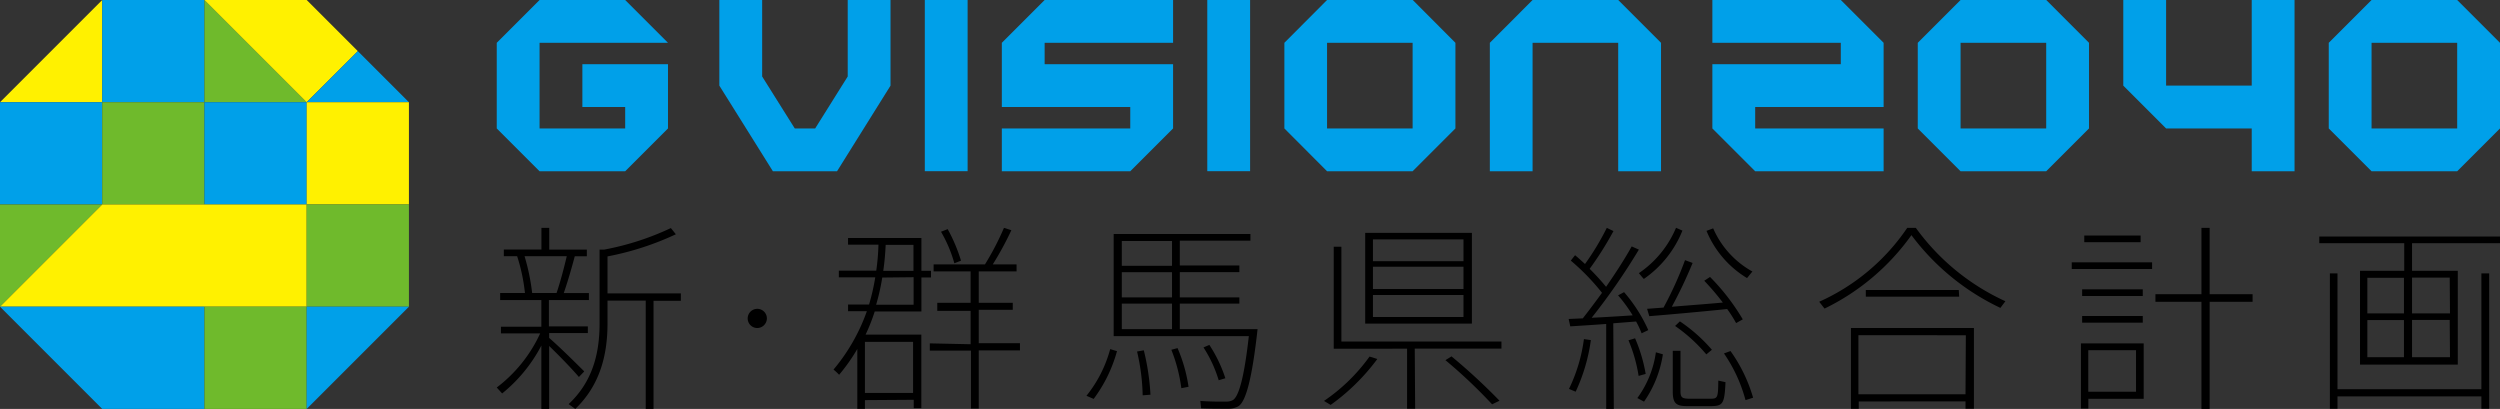
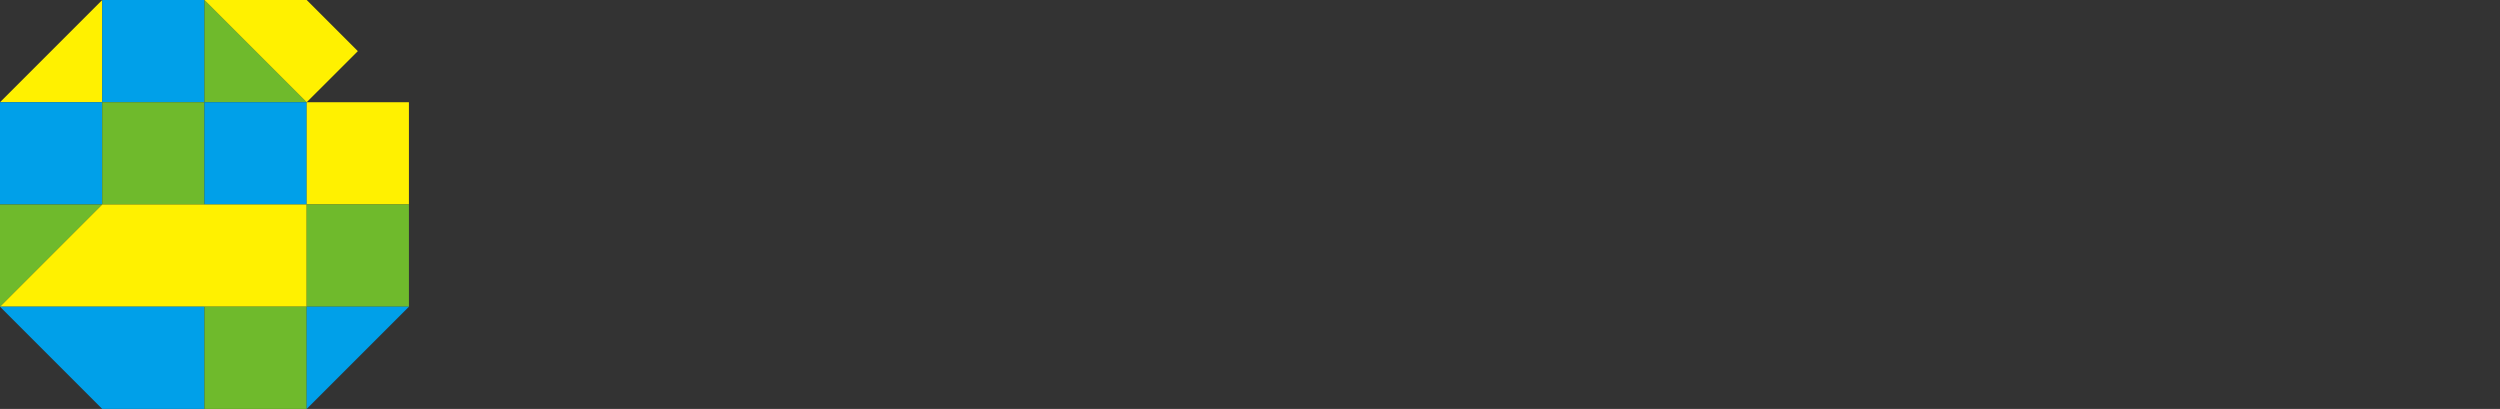
<svg xmlns="http://www.w3.org/2000/svg" viewBox="0 0 374.89 61.32">
  <rect x="0" y="0" width="374.89" height="61.32" fill="#333333" stroke="none" />
  <defs>
    <style>.a{fill:none;}.b{fill:#fff100;}.c{fill:#00a0e9;}.d{fill:#6fba2c;}.e{clip-path:url(#a);}</style>
    <clipPath id="a" transform="translate(0 0)">
-       <rect class="a" width="374.89" height="61.32" />
-     </clipPath>
+       </clipPath>
  </defs>
  <polygon class="b" points="15.33 0 0 15.33 15.33 15.33 15.33 0" />
  <rect class="c" x="15.33" width="15.33" height="15.33" />
  <polygon class="d" points="30.66 0 30.66 15.33 45.99 15.33 30.66 0" />
  <polygon class="b" points="30.66 0 45.99 15.33 53.66 7.67 45.99 0 30.66 0" />
-   <polygon class="c" points="45.99 15.33 61.32 15.33 53.66 7.67 45.99 15.33" />
  <rect class="c" y="15.33" width="15.33" height="15.33" />
  <rect class="d" x="15.33" y="15.33" width="15.33" height="15.33" />
  <rect class="c" x="30.66" y="15.33" width="15.33" height="15.33" />
  <rect class="b" x="45.99" y="15.33" width="15.33" height="15.33" />
  <polygon class="d" points="0 30.66 0 45.99 15.33 30.66 0 30.66" />
  <polygon class="b" points="15.33 30.66 0 45.99 45.99 45.99 45.99 30.66 15.33 30.66" />
  <rect class="d" x="45.99" y="30.66" width="15.33" height="15.33" />
  <polygon class="c" points="0 45.99 15.33 61.32 30.66 61.32 30.66 45.99 0 45.99" />
  <rect class="d" x="30.66" y="45.99" width="15.33" height="15.33" />
  <polygon class="c" points="45.99 45.99 45.99 61.32 61.32 45.99 45.99 45.99" />
  <g class="e">
    <path d="M87.59,55.72l-.78.81c-1-1.17-2.75-3-4.46-4.65v9.44H81.18v-9.5A22.85,22.85,0,0,1,75.3,59l-.81-.89A21.36,21.36,0,0,0,81,50H75.12v-1h6.06V45H75V43.94h3.72a27.2,27.2,0,0,0-1.17-5.52h-2v-1h5.64V34.17h1.17v3.26H88v1H86.19c-.42,1.59-1,3.63-1.65,5.52h3.77V45h-6v3.95h5.84v1H82.35v.72c1.92,1.68,4,3.78,5.24,5M83.46,43.94c.63-1.86,1.17-4,1.53-5.52H78.66a31.8,31.8,0,0,1,1.14,5.52ZM98,61.32H96.83V45.08H91.1v3.41c0,4.95-1.23,9.36-4.83,12.83l-1-.72c3.53-3.32,4.64-7.46,4.64-12.11V37.43h.69a41.23,41.23,0,0,0,10-3.23l.75.93A43.22,43.22,0,0,1,91.1,38.45V44h11v1.11H98Z" transform="translate(0 0)" />
    <path d="M113.53,49.19A1.44,1.44,0,1,1,115,47.74a1.46,1.46,0,0,1-1.47,1.45Z" transform="translate(0 0)" />
    <path d="M129.7,60v1.31h-1.14V52.33a27.2,27.2,0,0,1-2.73,3.87,8.37,8.37,0,0,0-.84-.78,28.12,28.12,0,0,0,5-8.75h-2.82v-1h3.15a32.52,32.52,0,0,0,.93-4.08h-5.46v-1h5.61a34.14,34.14,0,0,0,.33-3.9h-4.56v-1h11v4.92h1.44v1h-1.44v5.1h-7a28.15,28.15,0,0,1-1.37,3.47h8.36V61.2h-1.14l0-1.25Zm7.22-8.73H129.7v7.65h7.22Zm-4.62-9.65a32,32,0,0,1-.92,4.08H137V41.57Zm4.68-1v-3.9h-4.17c-.06,1.35-.18,2.67-.36,3.9Zm8.57,11v-5h-5V45.41h5V40.7H140V39.65h7.7a41.19,41.19,0,0,0,2.85-5.48l1.11.35a47.67,47.67,0,0,1-2.79,5.13h3.57V40.7h-5.67v4.71h5.1v1.05h-5.1v5h6.18v1.08h-6.18v8.72h-1.17V52.57h-6.17V51.49Zm-3.44-17.26a24.51,24.51,0,0,1,2,4.73l-1,.39a20,20,0,0,0-2-4.73Z" transform="translate(0 0)" />
    <path d="M167.5,52.66A21.5,21.5,0,0,1,164,59.82l-1.08-.47a19,19,0,0,0,3.56-7Zm20.36-3.3h.72c-.81,7.32-1.74,10.91-2.91,11.58a3.11,3.11,0,0,1-1.56.35c-.9,0-2.88,0-4-.06L180,60.12c1.11.1,3,.12,3.87.1a2,2,0,0,0,1-.22c.9-.53,1.71-3.44,2.4-9.59H167V35.09h20.51v1H176.92v3.72h8.93v1h-8.93V44.6h8.93v.93h-8.93v3.83h10.94ZM175.75,36.14h-7.53v3.72h7.53Zm0,4.68h-7.53V44.6h7.53Zm0,4.71h-7.53v3.83h7.53Zm-4.23,7a35.47,35.47,0,0,1,1,6.66l-1.17.09a31.25,31.25,0,0,0-.84-6.57Zm5.06-.33A22.92,22.92,0,0,1,178.23,58l-1.08.21a24,24,0,0,0-1.5-5.76Zm4.77-.48a20.85,20.85,0,0,1,2.4,5l-1,.3a19.12,19.12,0,0,0-2.28-4.92Z" transform="translate(0 0)" />
    <path d="M206.54,53.83a31.41,31.41,0,0,1-7,6.89l-1-.6a27.09,27.09,0,0,0,6.83-6.65Zm5.67,7.46H211v-9H200V37h1.15V51.22h24v1.05h-13Zm8.51-12.76h-16V34.92h16Zm-14.84-9.36h13.58V35.9H205.88Zm0,4.17h13.58V40H205.88Zm0,4.2h13.58v-3.3H205.88Zm11.78,5.9a89.51,89.51,0,0,1,7.2,6.65l-1.11.54a75.71,75.71,0,0,0-7-6.62Z" transform="translate(0 0)" />
    <path d="M242,61.32h-1.14V48.58c-2,.15-4,.27-5.39.36l-.24-1.11,2.12-.09q1.48-1.89,2.88-3.83a33.26,33.26,0,0,0-4.68-4.83l.64-.81c.51.42,1,.87,1.49,1.32a38.73,38.73,0,0,0,3.27-5.42l1,.48a49.47,49.47,0,0,1-3.57,5.66c1,1,1.8,1.89,2.46,2.7,1.56-2.25,2.94-4.41,3.84-6.06l1.08.48a96.36,96.36,0,0,1-7.08,10.22c2-.09,4.32-.24,6.15-.36a21.82,21.82,0,0,0-2.19-3l.9-.48a22.91,22.91,0,0,1,3.63,5.69l-1,.48a13,13,0,0,0-.83-1.77l-3.42.27ZM238.56,51a26.87,26.87,0,0,1-2.28,7.74l-1-.42a24.45,24.45,0,0,0,2.24-7.47Zm6.63-.27a23.3,23.3,0,0,1,1.59,5.34l-1.06.3a22.68,22.68,0,0,0-1.52-5.34Zm4.17,2.4a16.8,16.8,0,0,1-2.83,7.1l-1-.54a15.16,15.16,0,0,0,2.78-6.86Zm2.93-18.55a16.06,16.06,0,0,1-5.79,7.25c-.11-.12-.23-.24-.74-.87a15.42,15.42,0,0,0,5.57-6.8Zm-2.81,11.5a53.52,53.52,0,0,0,3.2-7.07l1.14.42A68.94,68.94,0,0,1,250.7,46c2.49-.21,5.4-.42,7.65-.63a37.76,37.76,0,0,0-2.79-3.27l.87-.57a32.42,32.42,0,0,1,4.91,6.36l-1,.56A19.25,19.25,0,0,0,259,46.34c-3.44.36-8.75.84-11.68,1.07l-.33-1.1,2.49-.19M252,52.6v6.06c0,.93.24,1.1,1.2,1.13.81,0,2.37,0,3.3,0,1.08,0,1.14-.15,1.17-2.72l1.08.24c-.15,3.23-.39,3.56-2.1,3.59H253c-1.71,0-2.16-.45-2.16-2.24V52.6Zm-.09-4.41a23.92,23.92,0,0,1,4.8,4.26l-.84.69a23.72,23.72,0,0,0-4.68-4.26Zm10.88-7.49-.81,1a14.89,14.89,0,0,1-6.08-7.08l1-.38a13.57,13.57,0,0,0,5.93,6.5m-3.33,11.9a23.12,23.12,0,0,1,3.39,7l-1.14.36a22.56,22.56,0,0,0-3.23-7Z" transform="translate(0 0)" />
    <path d="M273.58,46.25l-.78-1A31.45,31.45,0,0,0,286,34.17h1.29a33.94,33.94,0,0,0,13.43,11l-.75,1a35.68,35.68,0,0,1-13.34-10.91,34.44,34.44,0,0,1-13,11m5.1,13.94v1.1h-1.17V49.19H296v12.1h-1.26v-1.1Zm16.06-9.93H278.68v8.85h16.06Zm-1-5.78H279.79v-1h13.94Z" transform="translate(0 0)" />
-     <path d="M322.72,40.34H310.67v-1h12.05Zm-9.56,11.15h8.3V59.8h-8.3v1.46h-1.11V51.49h1.11Zm8.16-7.1h-9.09v-1h9.09Zm0,4h-9.09v-1h9.09ZM321,36.32h-8.45v-1H321Zm-.69,16.19h-7.16v6.23h7.16Zm9.81-8.39V34.17h1.23v9.95h6.44v1.14h-6.44V61.32h-1.23V45.26h-6.9V44.12Z" transform="translate(0 0)" />
+     <path d="M322.72,40.34H310.67v-1h12.05Zm-9.56,11.15h8.3V59.8h-8.3v1.46h-1.11V51.49h1.11Zm8.16-7.1h-9.09v-1h9.09Zm0,4h-9.09v-1h9.09ZM321,36.32h-8.45v-1H321Zm-.69,16.19h-7.16v6.23h7.16ZV34.17h1.23v9.95h6.44v1.14h-6.44V61.32h-1.23V45.26h-6.9V44.12Z" transform="translate(0 0)" />
    <path d="M360.53,40.61V36.47H347.79v-1h27.1v1H361.7v4.14h6.86V54.67H353.9V40.61ZM372.1,58.36V41h1.17V61.29H372.1V59.44H350.52v1.85h-1.14V41h1.14V58.36ZM355,47h5.49V41.66H355Zm0,6.56h5.49V48H355Zm12.35-11.93H361.7V47h5.69Zm0,6.35H361.7v5.58h5.69Z" transform="translate(0 0)" />
    <polygon class="c" points="80.91 6.42 100.17 6.42 93.75 0 80.91 0 74.49 6.42 74.49 19.26 80.91 25.68 93.75 25.68 100.17 19.26 100.17 9.63 87.33 9.63 87.33 16.05 93.75 16.05 93.75 19.26 80.91 19.26 80.91 6.42" />
    <polygon class="c" points="337.66 12.84 324.82 12.84 324.82 0 318.4 0 318.4 12.84 324.82 19.26 337.66 19.26 337.66 25.68 344.08 25.68 344.08 0 337.66 0 337.66 12.84" />
    <path class="c" d="M294,0l-6.42,6.42V19.26L294,25.68h12.84l6.42-6.42V6.42L306.85,0Zm12.84,19.26H294V6.42h12.84Z" transform="translate(0 0)" />
    <path class="c" d="M368.47,0H355.63l-6.42,6.42V19.26l6.42,6.42h12.84l6.42-6.42V6.42Zm0,19.26H355.63V6.42h12.84Z" transform="translate(0 0)" />
    <polygon class="c" points="256.78 6.42 256.78 0 276.04 0 282.46 6.42 282.46 16.05 263.2 16.05 263.2 19.26 282.46 19.26 282.46 25.68 263.2 25.68 256.78 19.26 256.78 9.63 276.04 9.63 276.04 6.42 256.78 6.42" />
-     <rect class="c" x="138.68" width="6.42" height="25.67" />
    <rect class="c" x="181.04" width="6.42" height="25.67" />
    <path class="c" d="M199,0,192.6,6.42V19.26L199,25.68h12.83l6.42-6.42V6.42L211.85,0Zm12.83,19.26H199V6.42h12.83Z" transform="translate(0 0)" />
    <polygon class="c" points="229.82 0 223.41 6.42 223.41 25.68 229.82 25.68 229.82 6.42 242.66 6.42 242.66 25.68 249.08 25.68 249.08 6.42 242.66 0 229.82 0" />
    <polygon class="c" points="175.91 6.42 175.91 0 156.65 0 150.23 6.42 150.23 16.05 169.49 16.05 169.49 19.26 150.23 19.26 150.23 25.68 169.49 25.68 175.91 19.26 175.91 9.63 156.65 9.63 156.65 6.42 175.91 6.42" />
    <polygon class="c" points="133.54 0 127.12 0 127.12 11.47 122.24 19.26 119.18 19.26 114.29 11.47 114.29 0 107.87 0 107.87 12.84 115.9 25.68 125.52 25.68 133.54 12.84 133.54 12.84 133.54 0" />
  </g>
</svg>